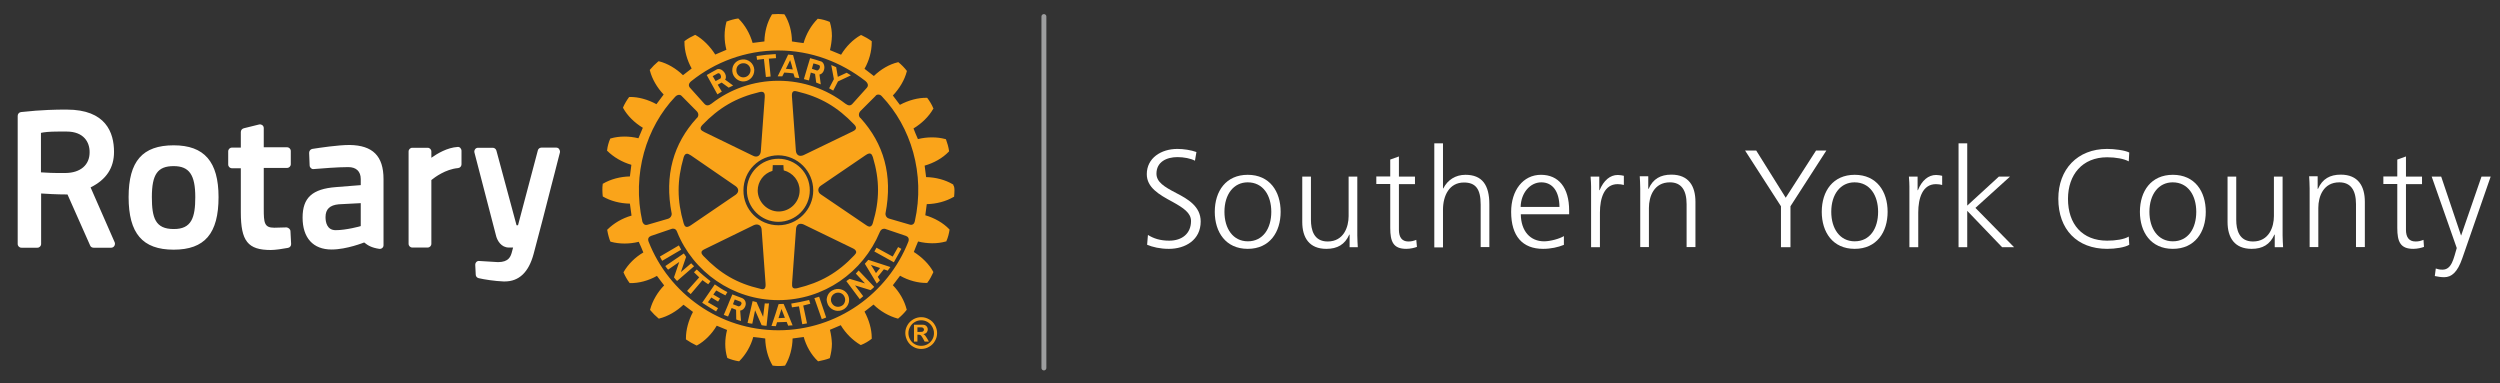
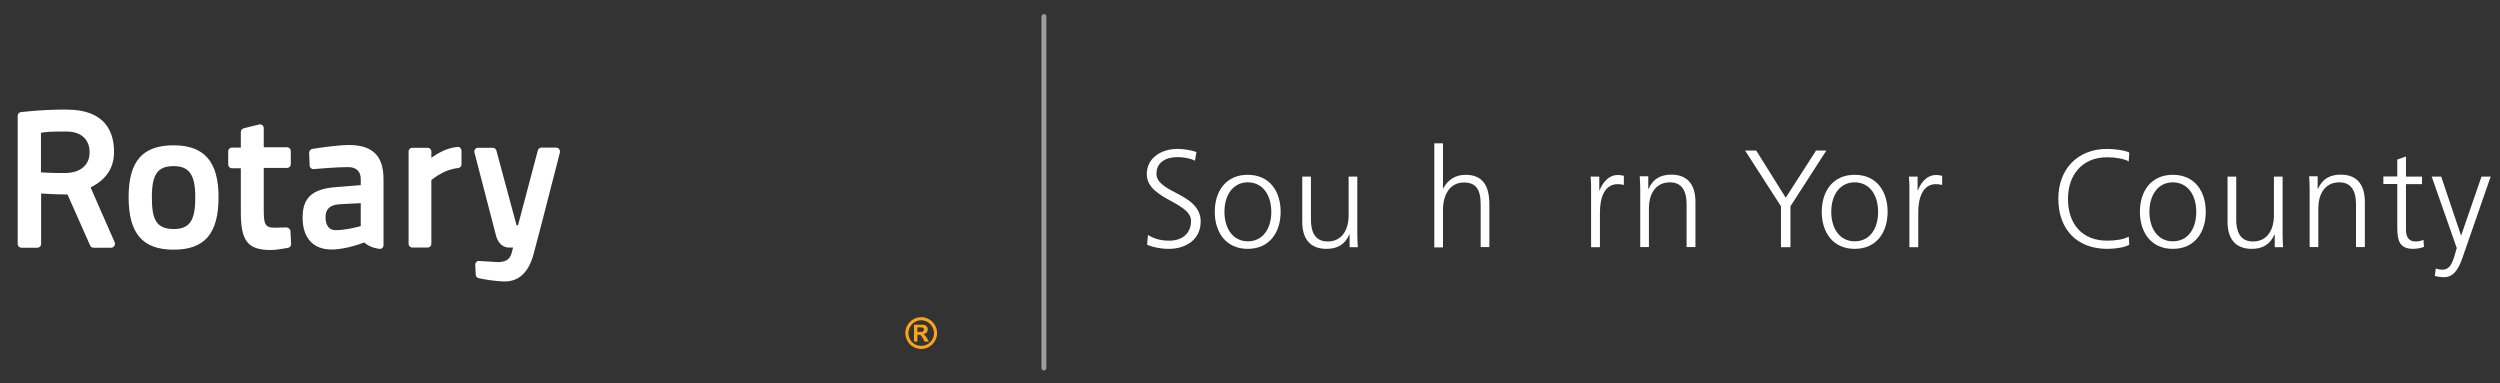
<svg xmlns="http://www.w3.org/2000/svg" version="1.1" id="Layer_1" x="0px" y="0px" viewBox="0 0 1526 233.9" style="enable-background:new 0 0 1526 233.9;" xml:space="preserve">
  <rect x="0" y="0" width="1526" height="233.9" fill="#333333" stroke="none" />
  <style type="text/css">
	.st0{fill:#FFFFFF;}
	.st1{fill:#FAA41A;}
	.st2{fill:none;stroke:#9D9E9F;stroke-width:3;stroke-linecap:round;stroke-miterlimit:10;}
</style>
  <g>
    <g>
      <path class="st0" d="M700.7,143.4c3.5,2.2,7.5,3.5,13,3.5c7.9,0,13.3-4.4,13.3-12c0-4.9-4.6-8-11.3-11.7    c-8.4-4.5-15.7-8.8-15.7-16.9c0-9.8,8.7-15.4,18.7-15.4c3.8,0,8.3,0.7,11.6,1.9l-0.9,5.3c-2.6-1.4-6.8-2.2-10.7-2.2    c-6.6,0-12.8,2.9-12.8,10.1c0,5.1,4.7,8,12,11.8c7.2,3.7,15,8.2,15,17.4c0,11.3-9.4,16.7-19.4,16.7c-5.4,0-10-1.1-13.3-2.5    L700.7,143.4z" />
    </g>
  </g>
  <g>
    <g>
      <path class="st0" d="M741.5,129.3c0-12.7,6.9-22.6,20.1-22.6c13.4,0,20.1,10.1,20.1,22.6c0,12.3-6.6,22.6-20.1,22.6    C748.2,151.9,741.5,141.7,741.5,129.3z M776,129.3c0-10-5-18-14.4-18c-8.5,0-14.2,7.2-14.2,18c0,10.2,5.2,18,14.3,18    C770.9,147.3,776,139.5,776,129.3z" />
    </g>
  </g>
  <g>
    <g>
      <path class="st0" d="M823.8,150.9v-7.7h-0.2c-2.7,6.1-7.3,8.7-14,8.7c-10.4,0-14.7-6.8-14.7-16.4v-27.7h5.3v26.4    c0,6,1.7,13.2,10.2,13.2c9.9,0,12.8-9,12.8-15.5v-24.1h5.3v36c0,1.8,0.2,5.6,0.3,7.1H823.8z" />
    </g>
  </g>
  <g>
    <g>
-       <path class="st0" d="M864.9,150.7c-1.3,0.5-3.9,1.2-6.5,1.2c-7.9,0-9.8-4.3-9.8-12.8v-26.8h-8.5v-4.6h8.5V97.4l5.3-1.9v12.3h9.8    v4.6h-9.8v27.9c0,4.4,1.8,7.1,5.7,7.1c1.9,0,3.1-0.3,4.9-1L864.9,150.7z" />
-     </g>
+       </g>
  </g>
  <g>
    <g>
      <path class="st0" d="M903.8,150.9v-26.1c0-9.6-3.2-13.4-10.2-13.4c-9,0-12.8,8.1-12.8,16.6v23h-5.3V87.5h5.3V115h0.2    c2.6-5.2,7.5-8.3,13.5-8.3c10.2,0,14.6,6.2,14.6,18v26.1H903.8z" />
    </g>
  </g>
  <g>
    <g>
-       <path class="st0" d="M954.5,149.5c-3.4,1.4-7.9,2.4-12.6,2.4c-12.6,0-19.5-7.8-19.5-22.6c0-13,7.2-22.6,18.2-22.6    c10.7,0,17.2,7.7,17.2,21.8v2.3h-29.5c0.1,10.3,5.8,16.5,14.2,16.5c3.8,0,9.6-1.6,12.1-3.2V149.5z M951.9,126.3    c-0.1-9.5-4.2-15-11.1-15c-6.8,0-12.4,6.4-12.6,15H951.9z" />
-     </g>
+       </g>
  </g>
  <g>
    <g>
      <path class="st0" d="M971.2,150.9v-37.1c0-1.1-0.1-3.7-0.3-6h5.3v8.3h0.2c2.5-6,6.4-9.3,11.1-9.3c1.3,0,2.8,0.3,3.7,0.5v5.6    c-1.1-0.3-2.5-0.5-3.8-0.5c-8.2,0-10.8,8.6-10.8,17.3v21.2H971.2z" />
    </g>
  </g>
  <g>
    <g>
      <path class="st0" d="M1029.5,150.9v-26.3c0-8.6-3.3-13.3-10.2-13.3c-9.7,0-12.8,8.6-12.8,15.6v23.9h-5.3v-35.8    c0-2.8-0.2-5.5-0.3-7.4h5.2v7.7h0.2c2.7-6.2,7.4-8.7,13.9-8.7c10.6,0,14.7,7,14.7,16.6v27.6H1029.5z" />
    </g>
  </g>
  <g>
    <g>
      <path class="st0" d="M1087.1,150.9v-25l-21.9-34h6.8l18,28.8l18.5-28.8h6.3l-21.9,34v25H1087.1z" />
    </g>
  </g>
  <g>
    <g>
      <path class="st0" d="M1112,129.3c0-12.7,6.9-22.6,20.1-22.6c13.4,0,20.1,10.1,20.1,22.6c0,12.3-6.6,22.6-20.1,22.6    C1118.7,151.9,1112,141.7,1112,129.3z M1146.4,129.3c0-10-5-18-14.4-18c-8.5,0-14.2,7.2-14.2,18c0,10.2,5.2,18,14.3,18    C1141.4,147.3,1146.4,139.5,1146.4,129.3z" />
    </g>
  </g>
  <g>
    <g>
      <path class="st0" d="M1165.5,150.9v-37.1c0-1.1-0.1-3.7-0.3-6h5.3v8.3h0.2c2.4-6,6.4-9.3,11.1-9.3c1.3,0,2.8,0.3,3.7,0.5v5.6    c-1.1-0.3-2.5-0.5-3.8-0.5c-8.2,0-10.8,8.6-10.8,17.3v21.2H1165.5z" />
    </g>
  </g>
  <g>
    <g>
-       <path class="st0" d="M1222.1,150.9l-21.3-22.2v22.2h-5.3V87.5h5.3v38l19.3-17.7h6.8l-21.1,19.1l23.6,24H1222.1z" />
-     </g>
+       </g>
  </g>
  <g>
    <g>
      <path class="st0" d="M1299.7,149.4c-2.6,1.6-8.4,2.5-13.5,2.5c-18.3,0-29.8-11.8-29.8-30.6c0-18,11.7-30.4,29.8-30.4    c4.3,0,10.8,0.8,13.5,2.2l-0.3,5.4c-3-1.6-7.9-2.5-13.2-2.5c-15.1,0-23.9,10.6-23.9,25.4c0,15.4,8.7,25.5,23.9,25.5    c5.2,0,10.4-0.8,13.2-2.5L1299.7,149.4z" />
    </g>
  </g>
  <g>
    <g>
      <path class="st0" d="M1306.2,129.3c0-12.7,6.9-22.6,20.1-22.6c13.4,0,20.1,10.1,20.1,22.6c0,12.3-6.6,22.6-20.1,22.6    C1312.9,151.9,1306.2,141.7,1306.2,129.3z M1340.6,129.3c0-10-5-18-14.4-18c-8.5,0-14.2,7.2-14.2,18c0,10.2,5.2,18,14.3,18    C1335.6,147.3,1340.6,139.5,1340.6,129.3z" />
    </g>
  </g>
  <g>
    <g>
      <path class="st0" d="M1388.5,150.9v-7.7h-0.2c-2.7,6.1-7.3,8.7-13.9,8.7c-10.4,0-14.7-6.8-14.7-16.4v-27.7h5.3v26.4    c0,6,1.7,13.2,10.2,13.2c9.9,0,12.8-9,12.8-15.5v-24.1h5.3v36c0,1.8,0.2,5.6,0.3,7.1H1388.5z" />
    </g>
  </g>
  <g>
    <g>
      <path class="st0" d="M1438.1,150.9v-26.3c0-8.6-3.3-13.3-10.2-13.3c-9.7,0-12.8,8.6-12.8,15.6v23.9h-5.3v-35.8    c0-2.8-0.2-5.5-0.3-7.4h5.2v7.7h0.2c2.7-6.2,7.4-8.7,13.9-8.7c10.6,0,14.7,7,14.7,16.6v27.6H1438.1z" />
    </g>
  </g>
  <g>
    <g>
      <path class="st0" d="M1479.6,150.7c-1.3,0.5-3.9,1.2-6.5,1.2c-7.9,0-9.8-4.3-9.8-12.8v-26.8h-8.5v-4.6h8.5V97.4l5.3-1.9v12.3h9.8    v4.6h-9.8v27.9c0,4.4,1.8,7.1,5.8,7.1c1.9,0,3.1-0.3,4.9-1L1479.6,150.7z" />
    </g>
  </g>
  <g>
    <g>
      <path class="st0" d="M1486.8,163.9c1.2,0.4,2.3,0.7,4.1,0.7c5.7,0,6.8-6.9,8.7-13.2l-15.3-43.6h5.8l12.1,35.9h0.1l12.4-35.9h5.6    l-17.3,49.8c-3,8.7-6.6,11.6-11.1,11.6c-1.8,0-3.9-0.3-5.7-0.7L1486.8,163.9z" />
    </g>
  </g>
  <g>
    <g>
      <g>
        <path class="st0" d="M177.3,141.2l0.4,7.7c0.1,1.1-0.7,2.2-1.9,2.4c-3.2,0.6-7.7,1.3-10.5,1.3c-14,0-18.3-5.4-18.3-23v-26.9h-5.4     c-1.3,0-2.3-1-2.3-2.3v-8c0-1.3,1-2.3,2.3-2.3h5.4v-9.5c0-1.1,0.7-2,1.8-2.3l9.3-2.3c0.7-0.2,1.4,0,2,0.4     c0.6,0.4,0.9,1.1,0.9,1.8v11.7h14.2c1.3,0,2.3,1,2.3,2.3v8c0,1.3-1,2.3-2.3,2.3H161v24.9c0,8.6,0.3,11.6,6.4,11.6     c2.2,0,5.7-0.2,7.6-0.2C176.1,139,177.3,139.9,177.3,141.2 M133.4,120.3c0,22.2-8.4,32.1-27.4,32.1c-19,0-27.5-9.9-27.5-32.1     c0-21.9,8.5-31.6,27.5-31.6C124.7,88.7,133.4,98.7,133.4,120.3 M119.2,120.3c0-13.6-3.7-18.9-13.2-18.9c-9.8,0-13.3,5-13.3,18.9     c0,12.7,2.1,19.5,13.3,19.5C117,139.9,119.2,132.7,119.2,120.3 M341.3,91c-0.4-0.6-1.1-0.9-1.8-0.9h-9c-1,0-2,0.7-2.2,1.7     l-12.1,45.7h-0.9L303,91.9c-0.3-1-1.2-1.7-2.2-1.7h-9c-0.7,0-1.4,0.3-1.8,0.9c-0.4,0.6-0.6,1.3-0.4,2l13.3,51.2     c0.7,2.5,3,6.8,7.7,6.8h2.6c-0.2,0.9-0.5,1.8-0.7,2.6l-0.1,0.4c-0.7,2.4-1.8,5.9-8.4,5.9l-11.5-0.7c-0.7-0.1-1.3,0.2-1.7,0.6     c-0.5,0.5-0.7,1.1-0.7,1.8l0.3,6c0,1,0.8,1.9,1.8,2.1c3.4,0.8,9.9,1.8,15.2,2c0.3,0,0.5,0,0.7,0c8.7,0,14.6-5.6,17.6-16.7     c3.5-13,7.8-29.7,10.9-41.9c1.4-5.5,2.7-10.2,3.5-13.6l1.7-6.6C341.9,92.3,341.7,91.6,341.3,91 M70,147.9     c0.3,0.7,0.2,1.5-0.2,2.2c-0.4,0.7-1.2,1.1-1.9,1.1H57.1c-0.9,0-1.8-0.5-2.1-1.4l-13.8-31.1c-6.9,0-12.9-0.4-16.1-0.6v30.8     c0,1.3-1,2.3-2.3,2.3h-9.7c-1.3,0-2.3-1-2.3-2.3V70.7c0-1.2,0.9-2.2,2.1-2.3c12.4-1.4,22.3-1.5,26-1.5c1.3,0,1.9,0,1.9,0     c23.8,0,28.8,14,28.8,25.8c0,9.8-4.7,16.9-14.3,21.7L70,147.9z M40.7,80.3h-5.1c-5.7,0-8.9,0.4-10.6,0.8v24.1     c2.7,0.2,7.9,0.5,15,0.4c9.1-0.1,14.7-4.9,14.7-12.6C54.8,86.8,51.1,80.3,40.7,80.3 M234.1,109.3v40.4c0,0.7-0.3,1.3-0.8,1.7     c-0.5,0.4-1.2,0.6-1.8,0.5c-4.7-0.7-7-2.1-9.2-3.9c-0.1,0-10.6,4.3-19.9,4.3c-11.3,0-17.7-7.1-17.7-19.5     c0-12.1,5.9-17.5,20.4-18.6l15.1-1.2v-3.7c0-4.7-2.8-7.3-7.6-7.3c-6.6,0-16.1,0.8-21.1,1.2c-0.6,0.1-1.3-0.1-1.7-0.6     c-0.5-0.4-0.8-1-0.8-1.6l-0.3-7.7c0-1.2,0.8-2.2,1.9-2.4c4.5-0.7,15.7-2.4,22.8-2.4C227.5,88.7,234.1,95.2,234.1,109.3      M206.8,124.7c-5.5,0.5-8.1,3-8.1,7.8c0,3,0.8,8,6.2,8c6.4,0,15.2-2.4,15.3-2.5v-14L206.8,124.7z M279.3,89.7     c-6.2,0.4-12.2,3.9-16,6.6v-3.8c0-1.3-1-2.3-2.3-2.3h-9.3c-1.3,0-2.3,1-2.3,2.3v56.3c0,1.3,1,2.3,2.3,2.3h9.3     c1.3,0,2.3-1,2.3-2.3v-38.9c2.1-1.7,8.6-6.6,16.3-7.3c1.2-0.1,2.1-1.1,2.1-2.3V92c0-0.6-0.3-1.2-0.7-1.7     C280.6,89.9,280,89.6,279.3,89.7" />
-         <path class="st1" d="M428.8,171l-7.2,8.5l-2.2-1.9l7.4-8.3c-1.2-1.1-2.1-2.1-3.2-3.1l1.7-1.7c2.8,2.7,5.3,4.7,8.4,7.2l-1.4,1.8     C431.1,172.7,429.9,171.9,428.8,171 M414.4,149.8l-11.6,6.8c0.4,0.8,0.9,1.8,1.4,2.6l11.6-6.8     C415.2,151.3,414.9,150.8,414.4,149.8 M421.9,160.7l-6.3,5.4l3.2-9.3c-0.6-0.8-0.8-1.4-1.4-2.1l-11.3,7.7     c0.5,0.8,1.1,1.5,1.7,2.2l6.8-4.7l-3.2,9.4c0.6,0.6,1.1,1.6,1.9,2.2l10.4-9C423.1,161.9,422.4,161.4,421.9,160.7 M437.2,177.3     c1.8,1,3.6,2,5.6,3l1.2-2c-2.8-1.4-5.4-3.1-7.7-4.7l-7.7,11.2c2.9,1.9,5.6,3.5,8.5,5.3l1.2-2l-6.2-3.6l2.1-2.9l4.1,2.5l1.2-1.9     c-1.3-0.7-2.7-1.6-4.1-2.4L437.2,177.3z M475.1,135.4c-10.6,0-19.2-8.7-19.2-19.2c0-10.6,8.6-19.3,19.2-19.3     c10.7,0,19.2,8.6,19.2,19.3C494.3,126.8,485.7,135.4,475.1,135.4 M475.3,129.1c7,0,12.8-5.8,12.8-12.8c0-5.8-4.1-10.9-9.7-12.3     c-0.1-0.6-0.2-3.2-0.2-3.2h-6.5c0,0-0.1,2.9-0.2,3.5c-5.4,1.6-9,6.5-9,12.1C462.6,123.3,468.4,129.1,475.3,129.1 M447,43.5v-0.6     c-0.1-3.5,2.6-6.3,6.1-6.6c3.7-0.4,7,2.4,7.3,6.1v0.5c0,3.5-2.6,6.5-6.2,6.8C450.7,50,447.3,47.2,447,43.5 M449.5,43.3     c0.2,2.4,2.3,4.1,4.6,3.9c2.3-0.2,4-2.1,4-4.3c0.1-0.1,0-0.2,0-0.4c-0.2-2.4-2.3-4.1-4.7-3.9c-2.3,0.2-4,2-3.9,4.3V43.3z      M477.5,46.6c-1.1,0-1.7,0-2.8,0l3.4-7l3-6.3l3,0.3l1.6,6l2.2,8.1c-1-0.2-1.8-0.3-2.8-0.4l-0.8-2.5c-2-0.3-3.8-0.4-5.6-0.5     L477.5,46.6z M479.7,42c1.5,0.1,2.8,0.2,4.2,0.4l-0.7-2.8l-0.9-2.9l-1.4,2.9L479.7,42z M466.3,36l1.2,11l2.9-0.3l-1.1-10.9     l4.4-0.3l-0.2-2.5c-4.9,0.3-6.9,0.5-11.7,1.2l0.3,2.3L466.3,36z M466.8,185.2l-1,8.2l-4-9c-0.9-0.2-1.5-0.4-2.4-0.6l-3.1,13.3     c1,0.3,1.9,0.4,2.9,0.5l1.7-8.2l4,9.1c0.9,0.1,1.9,0.4,3,0.4l1.5-13.7C468.6,185.2,467.6,185.3,466.8,185.2 M544.9,156.6     l-9.9-5.4l-1.3,2.3l11.9,6.6l4.6-8.2l-2-1.1L544.9,156.6z M530,158.6l13.5,4.4c-0.3,0.4-0.6,0.8-0.9,1.2c-0.2,0.3-0.5,0.6-0.7,1     l-2.4-0.8l-3.7,4.6l1.3,2.1c-0.5,0.6-1.2,1.3-1.9,2l-5.3-8.8l-2-3.3L530,158.6z M531.6,161.7l1.6,2.5l1.5,2.5l2-2.5l0.5-0.6     L531.6,161.7z M517.4,179.7c0.6,1,0.9,2.2,0.9,3.4c0,0.9-0.2,1.9-0.6,2.7c-0.6,1.3-1.6,2.4-2.9,3.1c-3.2,1.8-7.2,0.7-9.2-2.5     c-0.1-0.2-0.2-0.4-0.3-0.6c-0.4-0.9-0.6-1.8-0.7-2.7c0.1-2.4,1.2-4.6,3.4-5.8C511.4,175.4,515.5,176.5,517.4,179.7 M515.9,183     c0-0.8-0.2-1.5-0.6-2.2c-1.1-2.1-3.8-2.8-5.9-1.6c-1.5,0.8-2.2,2.3-2.2,3.8c0,0.7,0.2,1.5,0.6,2.1c0.1,0.2,0.3,0.4,0.5,0.7     c1.3,1.6,3.6,1.9,5.4,0.9c0.5-0.2,0.9-0.6,1.2-0.9C515.5,185,515.9,184,515.9,183 M522.4,167l5.6,6l-9.4-2.8     c-0.8,0.6-1.3,0.8-2,1.4l8.2,11c0.7-0.5,1.4-1.2,2.1-1.8l-5-6.6l9.5,2.9c0.7-0.6,1.6-1.2,2.2-2l-9.5-10     C523.6,165.6,523,166.3,522.4,167 M582.6,116.3c0,1.3-0.1,2.5-0.2,3.5l0,0.3l-0.3,0.1c-4.6,2.7-10.5,4.3-16.4,4.4     c-0.1,0.7-0.8,6.1-0.9,6.8c5.5,1.6,10.9,4.6,14.6,8.5l0.2,0.2v0.2c-0.3,2.1-1,4.9-1.9,6.8l-0.1,0.3l-0.3,0     c-5.2,1.5-11.3,1.4-16.9,0c-0.3,0.7-2.4,5.7-2.6,6.4c4.9,3.1,9.3,7.4,11.8,12l0.1,0.3l-0.1,0.3c-0.8,1.8-2.2,4.5-3.5,6.1     l-0.1,0.2h-0.3c-5.3,0.1-11.2-1.5-16.3-4.4c-0.5,0.6-3.9,5.2-4.4,5.8c4.1,4.2,7.1,9.5,8.4,14.7l0.1,0.3l-0.2,0.2     c-1.2,1.6-3.3,3.7-4.9,5l-0.2,0.2l-0.4-0.1c-5.1-1.4-10.5-4.4-14.6-8.5c-0.6,0.5-4.9,3.8-5.5,4.3c2.7,5,4.4,10.7,4.4,15.9v0.7     l-0.3,0.2c-1.6,1.3-4.2,2.8-6.1,3.5l-0.2,0.1l-0.3-0.1c-4.6-2.7-9-7-12-12c-0.7,0.3-5.9,2.5-6.6,2.8c0.7,2.8,1.1,5.7,1.2,8.5     c0,2.9-0.5,5.8-1.2,8.4l0,0.3l-0.3,0.2c-1.7,0.7-4.7,1.4-6.7,1.8l-0.3,0l-0.2-0.2c-3.9-3.7-7-9.1-8.5-14.6     c-0.7,0.1-6.1,0.8-6.8,0.9c-0.1,5.8-1.7,11.8-4.5,16.4l-0.1,0.2l-0.3,0c-1.9,0.3-4.9,0.3-6.9,0l-0.3,0l-0.2-0.2     c-2.7-4.6-4.3-10.5-4.4-16.4c-0.8-0.1-6.5-0.9-7.3-0.9c-1.5,5.5-4.6,10.8-8.4,14.6l-0.2,0.2l-0.3,0c-2.1-0.3-4.9-1.1-6.7-1.9     l-0.2-0.1l-0.1-0.2c-0.8-2.6-1.2-5.5-1.2-8.4c0-2.8,0.4-5.7,1.1-8.5c-0.7-0.3-5.6-2.3-6.3-2.6c-3,5.1-7.4,9.5-12,12l-0.2,0.1     l-0.3-0.1c-1.9-0.9-4.4-2.3-6.1-3.5l-0.2-0.2v-0.6c0-5.3,1.6-11,4.3-16.1c-0.6-0.5-5.2-3.9-5.8-4.4c-4.2,4-9.5,7.1-14.7,8.4     l-0.3,0.1l-0.3-0.2c-1.6-1.3-3.6-3.3-4.9-4.9l-0.2-0.3l0.1-0.3c1.4-5.2,4.5-10.5,8.5-14.6c-0.5-0.6-3.9-5.1-4.4-5.8     c-5.1,2.9-11,4.5-16.3,4.4h-0.3l-0.2-0.2c-1.2-1.6-2.7-4.2-3.5-6.1l-0.1-0.3l0.1-0.2c2.7-4.7,7-9,12-11.9     c-0.3-0.8-2.4-5.8-2.8-6.5c-5.6,1.4-11.8,1.4-16.9,0l-0.3-0.1l-0.2-0.2c-0.7-1.7-1.5-4.7-1.8-6.7l-0.1-0.3l0.2-0.2     c3.8-3.8,9-6.9,14.7-8.5c-0.1-0.8-0.9-6.5-1-7.3c-5.9-0.1-11.8-1.6-16.4-4.3l-0.2-0.2l0-0.3c-0.1-1-0.2-2.2-0.2-3.5     c0-1.2,0-2.4,0.2-3.5l0-0.3l0.2-0.1c4.6-2.7,10.5-4.3,16.4-4.4c0.1-0.8,0.8-6.3,0.9-7.1c-5.6-1.6-10.9-4.7-14.7-8.5l-0.2-0.2     l0.1-0.3c0.2-2.1,1-5,1.8-6.7l0.1-0.3l0.3-0.1c5.1-1.5,11.3-1.5,16.9-0.1c0.3-0.7,2.4-5.7,2.7-6.4c-5-3-9.4-7.3-12-12l-0.1-0.3     l0.1-0.3c0.8-1.9,2.3-4.4,3.5-6l0.2-0.2h0.3c5.3-0.1,11.2,1.6,16.3,4.4c0.5-0.6,3.9-5.3,4.4-5.9c-4-4.2-7.1-9.5-8.4-14.7     l-0.1-0.2l0.1-0.2c1.3-1.6,3.4-3.7,5-5l0.3-0.2l0.2,0c5.3,1.3,10.6,4.5,14.7,8.5c0.6-0.5,4.7-3.7,5.3-4.1     c-2.8-5-4.4-10.8-4.4-15.9v-0.8l0.3-0.2c1.5-1.2,4.2-2.7,6-3.5l0.2-0.1l0.3,0.1c4.6,2.6,8.9,7,12,11.9c0.7-0.3,6.1-2.6,6.8-2.9     c-0.7-2.8-1.1-5.7-1.1-8.5c0-3,0.4-5.8,1.1-8.4l0-0.3l0.3-0.1c1.7-0.7,4.6-1.5,6.7-1.8l0.3,0l0.2,0.2c3.8,3.7,6.9,9.1,8.5,14.7     c0.8-0.1,6.4-0.8,7.2-0.9c0.1-5.8,1.7-11.7,4.5-16.3l0.1-0.2l0.3-0.1c2-0.2,5-0.2,7,0l0.3,0.1l0.2,0.2c2.8,4.6,4.4,10.5,4.4,16.3     c0.8,0.2,6.4,0.9,7.1,1c1.6-5.6,4.7-10.9,8.5-14.7l0.2-0.2l0.3,0.1c2.1,0.2,4.9,1,6.8,1.8l0.2,0.1l0.1,0.3     c0.8,2.6,1.2,5.4,1.2,8.3c-0.1,2.9-0.5,5.8-1.2,8.6c0.7,0.3,6.1,2.5,6.8,2.8c3-5,7.3-9.3,11.9-11.9l0.3-0.1l0.3,0.1     c1.8,0.8,4.4,2.3,6,3.5l0.2,0.1V26c0,5.3-1.6,11.1-4.4,16c0.6,0.5,5,3.9,5.7,4.4c4.2-4.1,9.5-7.2,14.7-8.4l0.2-0.1l0.2,0.2     c1.6,1.2,3.7,3.4,4.9,5l0.2,0.2l-0.1,0.3c-1.3,5.2-4.5,10.5-8.5,14.7c0.5,0.6,3.8,5,4.3,5.7c5.2-2.8,11.1-4.4,16.4-4.3h0.2     l0.2,0.2c1.3,1.7,2.8,4.2,3.5,6l0.2,0.3l-0.2,0.3c-2.6,4.6-7,8.9-12,11.9c0.3,0.8,2.3,5.8,2.7,6.5c5.6-1.4,11.7-1.4,16.8,0     l0.3,0.1l0.1,0.3c0.7,1.8,1.5,4.6,1.8,6.8l0,0.3l-0.2,0.2c-3.7,3.9-9.1,6.9-14.7,8.5c0.1,0.8,0.8,6.2,0.9,7     c5.9,0.1,11.8,1.7,16.3,4.4l0.3,0.2l0,0.3C582.5,113.8,582.6,115,582.6,116.3 M421.2,53.6l8.8,9.8c1.2,1.3,2.6,1.2,4.4-0.2     c11.1-8.7,25.5-13.9,40.7-13.9c15.3,0,29.6,5.2,40.8,13.9c1.8,1.3,3.1,1.6,4.4,0.2l8.8-9.8c1-1.1,1-2.6-0.9-4.2     c-14.8-11.5-33.1-18.6-53.2-18.6c-20,0-38.5,7.1-53,18.7C420.1,51,420.2,52.5,421.2,53.6 M421.8,94.9c-1-0.6-2-1.3-2.9-1     c-0.7,0.2-1.2,0.9-1.6,2.1c-4.1,14.2-4.1,26.2,0,40.3c0.3,0.9,0.6,1.8,1.4,2.1c0.7,0.3,1.7,0,3-0.9l27.3-18.6     c1-0.7,1.6-1.7,1.6-2.6c0-1.1-0.6-2-1.6-2.7L421.8,94.9z M427.7,78.6c0.1,1,1.3,1.5,2.2,2l29.8,14.5c1.2,0.6,2.3,0.6,3.2,0.1     c0.8-0.5,1.4-1.5,1.5-2.8l2.4-33c0.1-1.6-0.1-2.5-0.7-3c-0.6-0.5-1.6-0.4-2.5-0.2c-14.3,3.4-24.7,9.5-34.9,20.1     C427.9,77.2,427.5,78,427.7,78.6 M428.2,154.2c0,0.6,0.4,1.3,1.1,2c10.3,10.8,20.6,16.8,34.9,20.1c0.9,0.3,1.8,0.4,2.4-0.1     c0.6-0.5,0.8-1.5,0.7-3c0,0-2.4-33.1-2.4-33.1c-0.1-1.3-0.6-2.2-1.5-2.7c-0.9-0.5-2-0.5-3.2,0l-29.7,14.5c-1,0.5-2.2,1-2.3,2     C428.2,153.9,428.2,154.1,428.2,154.2 M475.1,137.5c11.8,0,21.3-9.6,21.3-21.3c0-11.8-9.6-21.3-21.3-21.4     c-11.8,0-21.3,9.6-21.3,21.4C453.7,128,463.3,137.5,475.1,137.5 M484.1,175.7c0.5,0.4,1.3,0.5,2.6,0.2     c14.2-3.4,24.7-9.4,34.8-20.1c0.6-0.7,1.3-1.4,1.1-2.2c-0.2-0.8-0.8-1.5-2.2-2.1L490.5,137c-1.1-0.5-2.2-0.5-3.1-0.1     c-0.9,0.6-1.4,1.5-1.5,2.8l-2.4,33C483.5,173.8,483.3,175.1,484.1,175.7 M528.5,137.3c0.9,0.6,1.9,1.3,2.8,0.9     c0.6-0.2,1.2-0.9,1.5-2.1c4.2-14.1,4.2-26.2,0-40.2c-0.3-0.9-0.7-1.8-1.4-2.1c-0.7-0.3-1.7,0-3,0.9l-27.3,18.6     c-1.1,0.7-1.6,1.7-1.6,2.7c0,1,0.5,2,1.6,2.7L528.5,137.3z M522.5,78.1c0-0.6-0.3-1.3-1.1-2.1c-10.2-10.7-20.6-16.8-34.9-20.2     c-0.8-0.2-1.7-0.4-2.4,0.1c-0.6,0.5-0.8,1.5-0.7,3l2.4,33.1c0.1,1.3,0.6,2.2,1.5,2.8c0.9,0.5,2,0.4,3.2-0.1l29.8-14.4     c1-0.5,2-1,2.2-2C522.5,78.3,522.6,78.2,522.5,78.1 M395.2,137.2l12.7-3.7c1.2-0.4,2.2-1.6,2.1-3.1c-4.6-23.6,1.2-42.8,15.1-58.1     c1.4-1,1.6-3,0.2-4.4l-9.2-9.3c-0.9-1-2.5-1-3.9,0.4c-17.7,18.6-26.6,47.2-20.1,76.3C392.5,136.6,393.6,137.7,395.2,137.2      M553,144l-12.7-4.3c-0.7-0.2-2.4-0.2-3.3,2c-10.3,24.6-34.2,41.5-61.9,41.5c-27.7,0-52.1-17.2-61.9-41.9     c-0.7-1.9-2.5-1.9-3.2-1.6l-12.6,4.3c-1.4,0.5-2.2,1.7-1.5,3.5c12.4,31.7,43.3,54.1,79.2,54.1c35.9,0,66.9-22.5,79.4-54.2     C555.1,145.6,554.3,144.5,553,144 M538.3,58.8c-1.2-1.5-3.3-1.3-3.9-0.2l-9.2,9.2c-1.3,1.4-1.2,3.5,0.2,4.4     c13.9,15.4,19.7,34.5,15.1,58.1c-0.1,1.6,0.9,2.8,2.1,3.1l12.7,3.7c1.7,0.5,2.8-0.5,3.1-2C564.9,106,556,77.4,538.3,58.8      M508.6,55.3l2.9-5.6l7.9-3.7c-0.8-0.6-1.7-1-2.6-1.6l-5.4,2.5l-1-5.9c-1.1-0.5-1.8-0.8-3-1.3l1.6,8.6l-2.9,5.6L508.6,55.3z      M493.9,183.1c-3.9,0.9-7,1.6-10.9,2.2l0.4,2.3c1.4-0.2,2.8-0.4,4.3-0.6l2,10.9l2.9-0.5l-2.3-10.9c1.5-0.4,2.9-0.7,4.3-1.1     L493.9,183.1z M455.2,185v0.7c-0.2,1.8-1.4,3.6-3.4,3.9l0.5,6.3c-0.9-0.2-2-0.5-2.9-0.9l-0.1-5.9l-2.7-1.1l-2.2,5.2     c-0.9-0.3-1.7-0.6-2.6-1l2.7-6.4l0.3-0.8l2.2-5.3l6.1,2.3C454.4,182.6,455.1,183.8,455.2,185 M452.6,185     c-0.1-0.4-0.2-0.7-0.7-0.9l-3.4-1.3l-0.8,2.1l-0.3,0.8l0,0l3.1,1.2c0.8,0.4,1.7-0.4,2-1.2C452.6,185.6,452.7,185.3,452.6,185      M493.8,49.1c-1.1-0.3-1.9-0.4-3.1-0.8l2.2-7.5l1.6-5.3c2.3,0.6,4.5,1.3,6.7,2c1.2,0.4,1.9,1.8,2,3.3c0.1,2-0.9,4.3-3,4.7l0.8,6     c-1-0.4-1.7-0.7-2.8-1.1l-0.7-5.3l-2.6-0.8L493.8,49.1z M495.6,42l3,1c0.8,0.2,1.9-1.1,1.9-2.2c0-0.5-0.2-1-0.9-1.2     c-1.1-0.4-1.9-0.6-3.1-0.9l-0.6,2.1L495.6,42z M480.9,191.5l2.9,7.1c-1,0-1.9,0.1-2.7,0.2l-0.9-2.3l-5.9,0.2l-0.7,2.4     c-0.9-0.1-1.8-0.1-2.7-0.1l2.5-7.5l1.8-5.7l0.1-0.2l3-0.1l0.2,0.4L480.9,191.5z M479.1,194l-1-2.6l-1.1-2.8l-0.9,2.8l-0.9,2.8     L479.1,194z M497.1,182l4.5,12.8c0.9-0.3,1.8-0.6,2.7-1l-4.3-12.7C498.7,181.5,498.1,181.7,497.1,182 M432.1,47.1l-0.7-1.3     c2-1.2,4.1-2.3,6.1-3.4c2.4-1.3,5.8,1.9,5.6,4.8c0,0.5-0.2,1-0.5,1.4l4.9,3.6c-0.9,0.4-1.6,0.8-2.7,1.3l-4.3-3.1l-2.4,1.3     l2.5,4.2c-1,0.6-1.6,1-2.7,1.7L432.1,47.1z M435,46.5l0.4,0.6l1.4,2.4l2.8-1.5c0.3-0.1,0.4-0.5,0.5-0.9c0.1-1.3-0.9-3-2.2-2.2     C436.8,45.5,436.2,45.8,435,46.5" />
        <path class="st1" d="M560,202.6h0.8c1.2,0,2,0,2.2-0.1c0.3-0.1,0.5-0.2,0.7-0.5c0.2-0.2,0.3-0.5,0.3-0.8c0-0.3-0.1-0.5-0.3-0.8     c-0.2-0.2-0.4-0.4-0.7-0.5c-0.3-0.1-1-0.1-2.2-0.1H560V202.6z M557.9,208.4v-10.2h2.1c1.9,0,3,0,3.3,0c0.7,0,1.2,0.2,1.6,0.4     c0.4,0.2,0.7,0.5,1,1c0.3,0.4,0.4,0.9,0.4,1.5c0,0.7-0.3,1.4-0.7,1.9c-0.5,0.5-1.2,0.8-2,1c0.3,0.1,0.6,0.3,0.7,0.4     c0.2,0.1,0.4,0.4,0.7,0.8c0.1,0.1,0.3,0.5,0.8,1.2l1.2,2.1h-2.6l-0.9-1.7c-0.6-1.1-1.1-1.8-1.4-2.1c-0.4-0.3-0.9-0.4-1.5-0.4H560     v4.2H557.9z M562.3,195.5c-1.3,0-2.6,0.3-3.8,1c-1.2,0.7-2.2,1.6-2.9,2.9c-0.7,1.2-1.1,2.5-1.1,3.9s0.3,2.6,1,3.9     c0.7,1.2,1.6,2.2,2.9,2.9c1.2,0.7,2.5,1,3.9,1c1.4,0,2.6-0.3,3.9-1c1.2-0.7,2.2-1.7,2.9-2.9c0.7-1.2,1-2.5,1-3.9     s-0.4-2.7-1.1-3.9c-0.7-1.2-1.7-2.2-2.9-2.9C564.9,195.8,563.6,195.5,562.3,195.5 M562.3,193.6c1.7,0,3.2,0.4,4.8,1.3     c1.5,0.8,2.7,2,3.6,3.6c0.9,1.5,1.3,3.2,1.3,4.8c0,1.7-0.4,3.3-1.3,4.8c-0.8,1.5-2,2.7-3.6,3.6c-1.5,0.9-3.1,1.3-4.8,1.3     c-1.7,0-3.3-0.4-4.8-1.3c-1.5-0.8-2.7-2-3.6-3.6c-0.8-1.5-1.3-3.1-1.3-4.8c0-1.7,0.4-3.3,1.3-4.8c0.9-1.6,2.1-2.7,3.6-3.6     C559.1,194,560.7,193.6,562.3,193.6" />
      </g>
    </g>
  </g>
  <line class="st2" x1="637.2" y1="224.6" x2="637.2" y2="10.1" />
</svg>